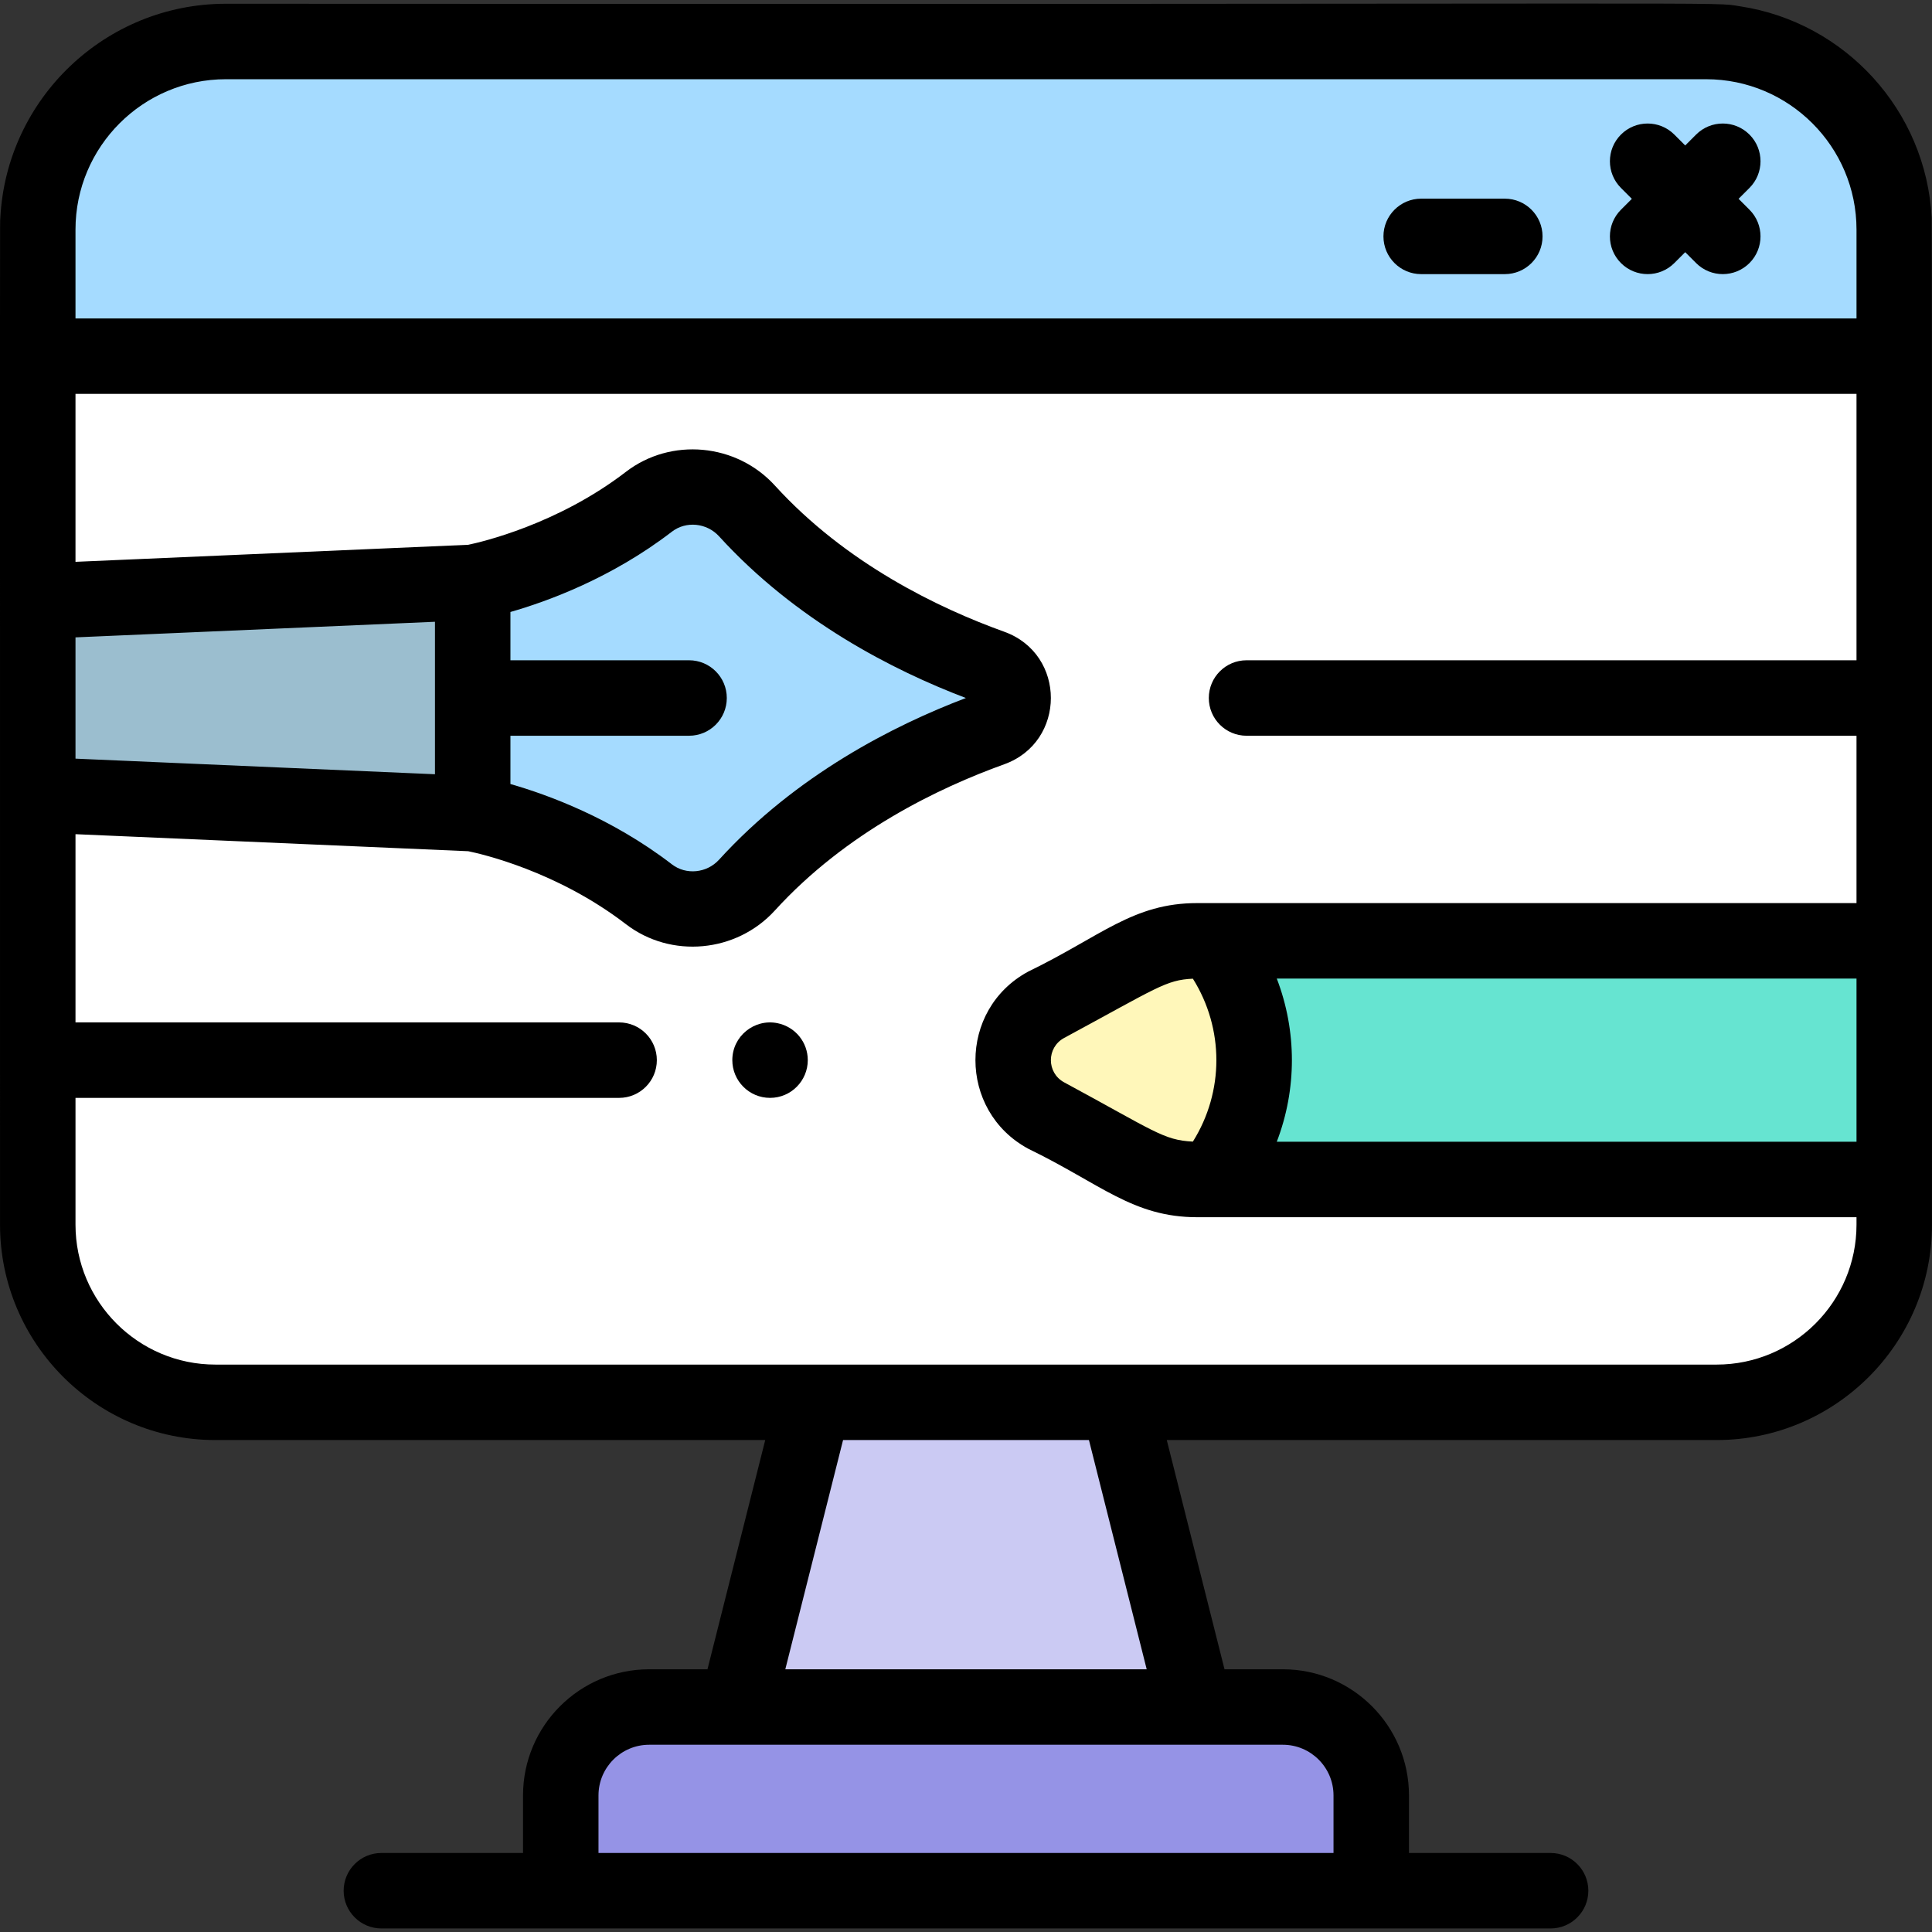
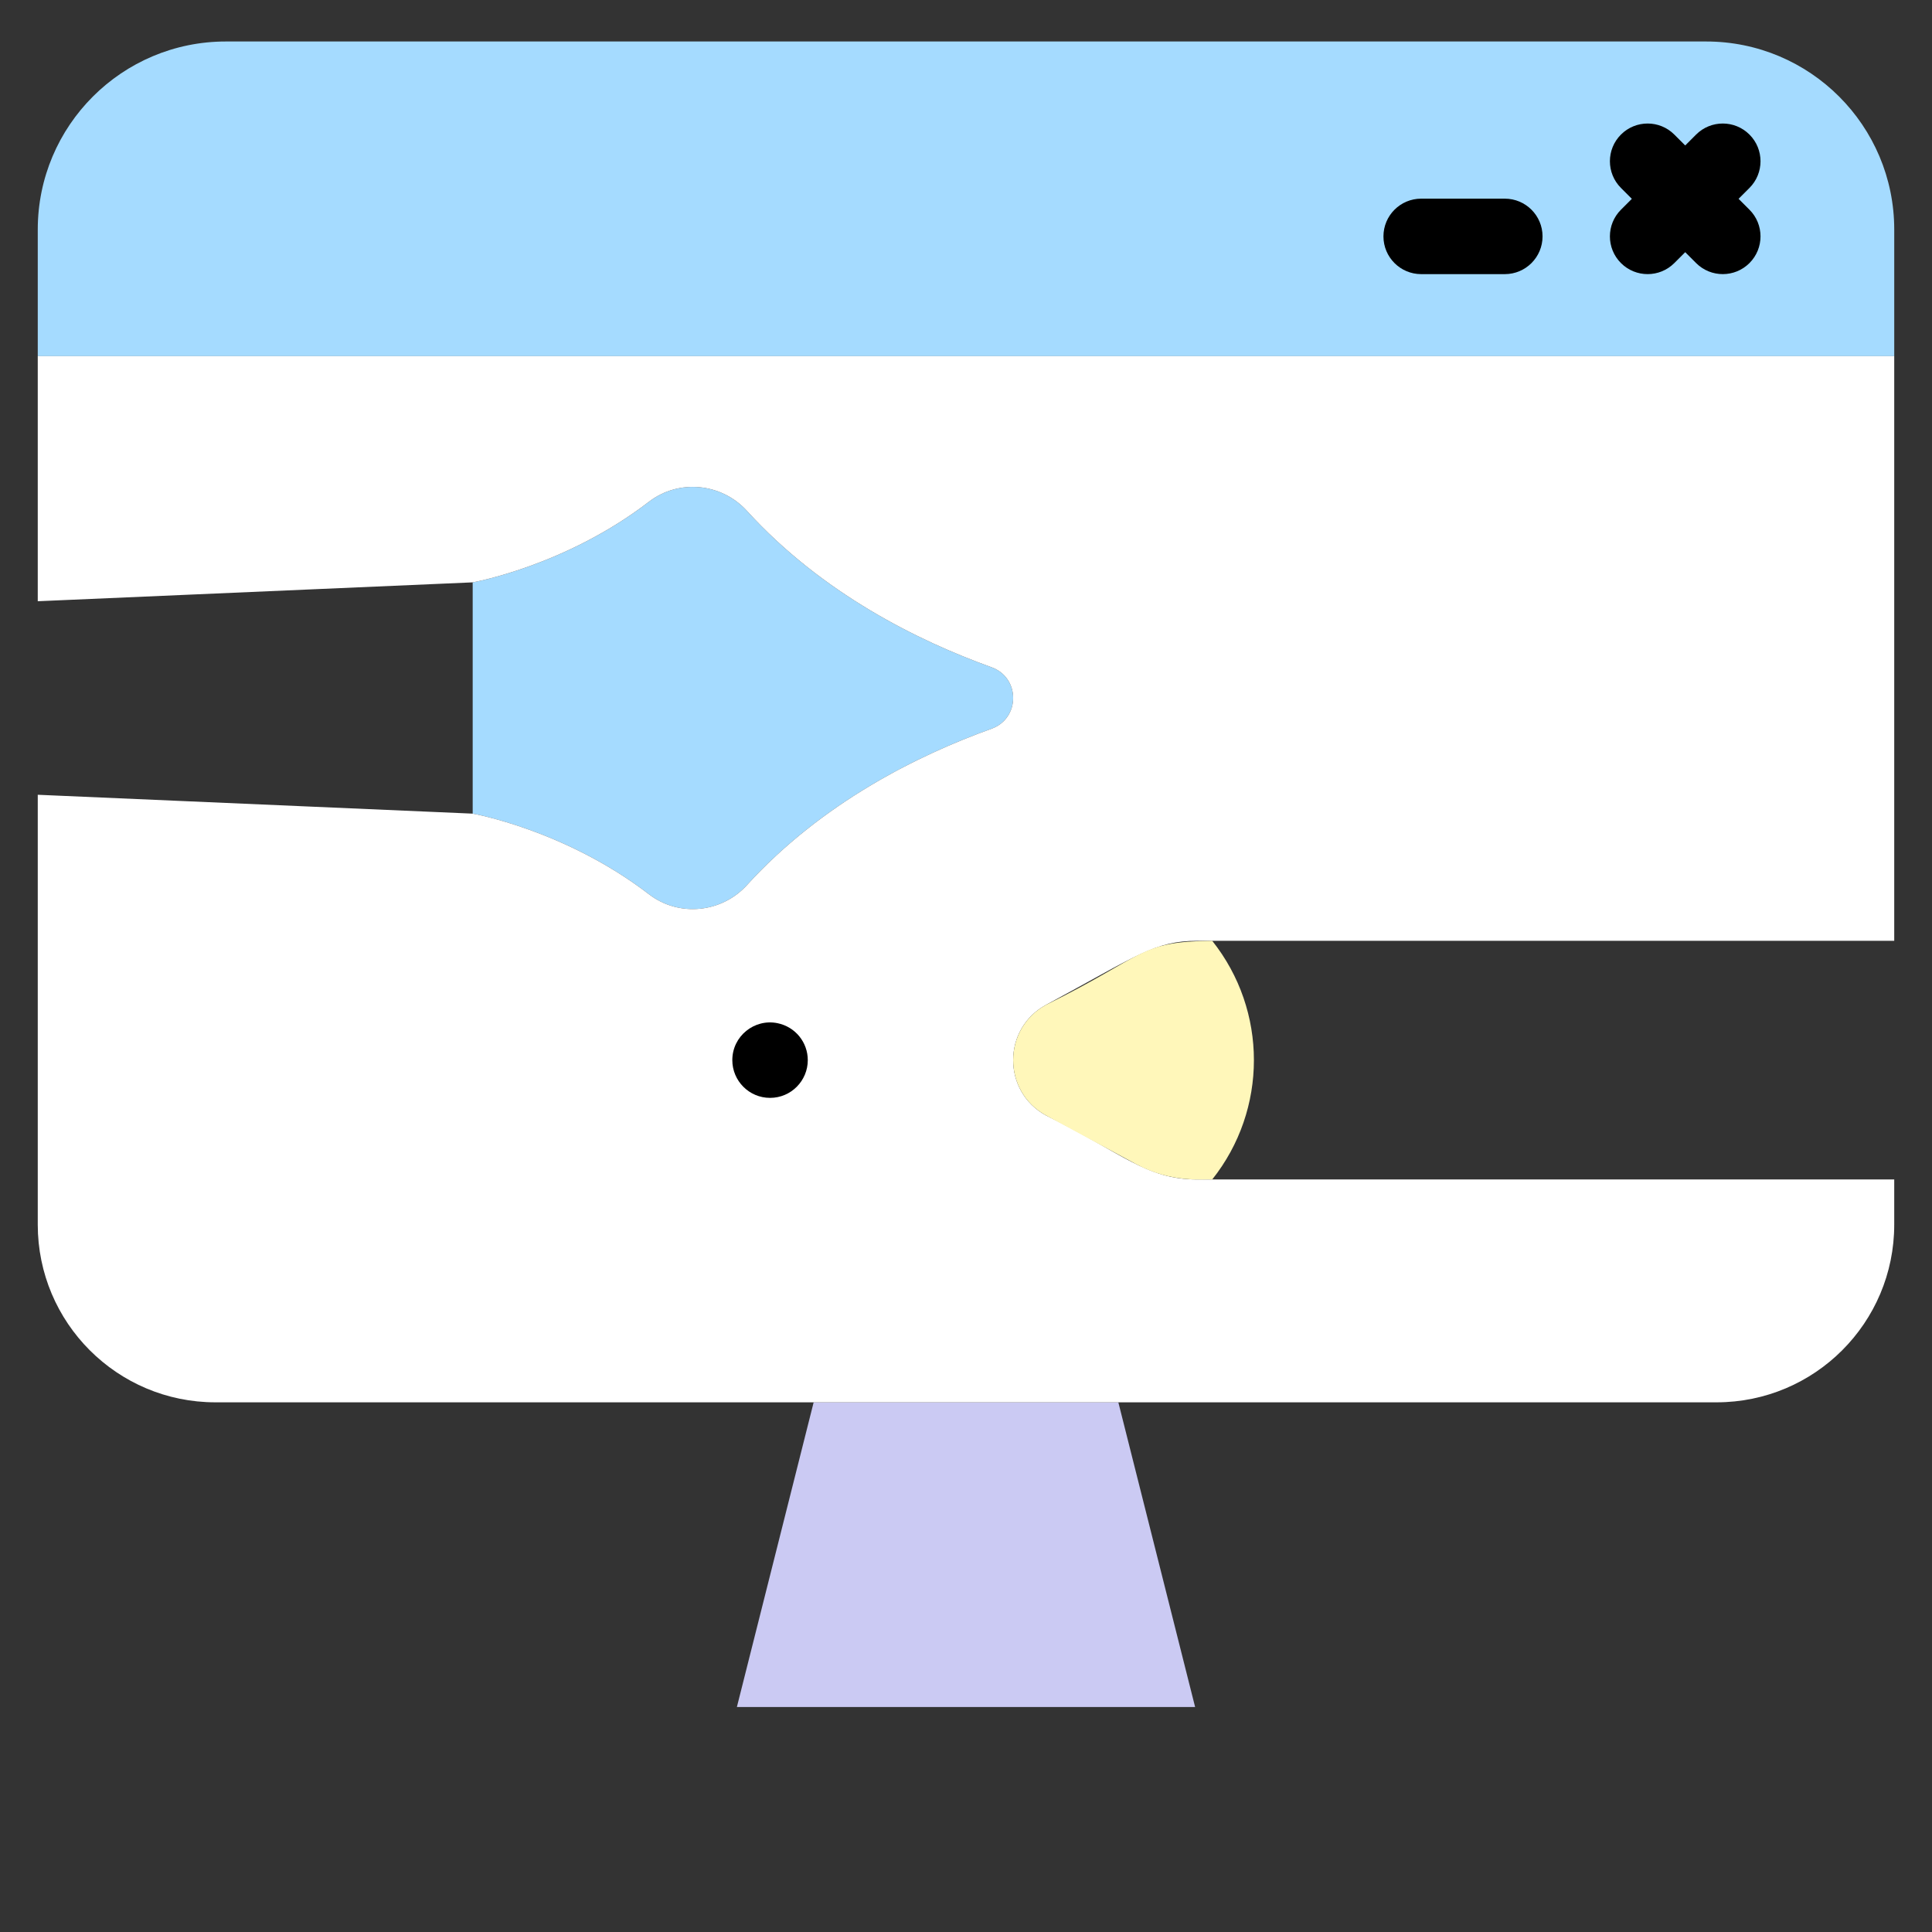
<svg xmlns="http://www.w3.org/2000/svg" id="Capa_1" enable-background="new 0 0 512.015 512.015" height="512" viewBox="0 0 512.015 512.015" width="512">
  <rect x="0" y="0" width="512.015" height="512.015" fill="#333333" stroke="none" />
  <g>
    <g>
      <path d="m452.157 10.996h-392.299c-27.532 0-49.851 22.319-49.851 49.851v33.541h492v-33.542c0-27.531-22.318-49.85-49.85-49.85z" fill="#a5dbff" />
      <path d="m195.288 452.389h121.439l-20.345-80.748h-80.749z" fill="#cbcaf3" />
      <path d="m125.272 215.63s24.507 4.299 46.707 21.366c7.937 6.102 19.242 4.969 25.982-2.433 19.849-21.798 45.231-34.392 64.798-41.428 7.662-2.755 7.662-13.548 0-16.304-19.567-7.036-44.949-19.629-64.798-41.428-6.74-7.403-18.045-8.535-25.982-2.433-22.2 17.067-46.707 21.366-46.707 21.366z" fill="#a5dbff" />
-       <path d="m125.272 154.337-115.265 5v51.293l115.265 5z" fill="#9bbecf" />
-       <path d="m172.037 452.389c-12.938 0-23.426 10.488-23.426 23.426v25.26h214.793v-25.26c0-12.938-10.488-23.426-23.426-23.426h-23.25-121.44z" fill="#9593e6" />
    </g>
    <path d="m10.007 159.337 115.265-5s24.507-4.299 46.707-21.366c7.937-6.102 19.242-4.969 25.982 2.433 19.849 21.798 45.231 34.392 64.798 41.428 7.662 2.755 7.662 13.548 0 16.304-19.567 7.036-44.949 19.629-64.798 41.428-6.74 7.403-18.045 8.535-25.982 2.433-22.2-17.067-46.707-21.366-46.707-21.366l-115.265-5v113.926c0 26.005 21.081 47.086 47.085 47.086h158.54 80.748 158.54c26.005 0 47.085-21.081 47.085-47.086v-11.974c-7.828 0-177.038 0-184.719 0-13.572 0-19.922-7.019-40.031-16.945-11.667-6.308-11.667-23.048 0-29.356 24.056-13.007 28.796-16.945 40.031-16.945h184.719v-154.95h-492v64.95z" fill="#fff" />
-     <path d="m321.264 312.582h180.743v-63.247h-180.743c14.725 18.511 14.725 44.735 0 63.247z" fill="#66e4d1" />
    <path d="m321.264 249.335c-19.562.148-17.66 3.959-44.007 16.945-11.667 6.308-11.667 23.048 0 29.356 2.988 1.616 16.832 9.101 23.694 12.811 9.737 5.265 18.114 3.93 20.313 4.134 14.725-18.511 14.725-44.735 0-63.246z" fill="#fff7ba" />
    <g>
-       <path d="m511.929 57.771c-1.451-28.523-22.962-51.839-50.67-56.084-8.543-1.309 13.337-.445-401.401-.691-31.912 0-58.164 25.139-59.773 56.775-.121 2.379-.078-15.129-.078 266.784 0 31.477 25.608 57.085 57.085 57.085h145.708l-15.306 60.749h-15.458c-18.431 0-33.426 14.995-33.426 33.426v15.259h-37.535c-5.523 0-10 4.477-10 10s4.477 10 10 10h309.863c5.522 0 10-4.477 10-10s-4.478-10-10-10h-37.535v-15.259c0-18.431-14.995-33.426-33.426-33.426h-15.457l-15.306-60.749h145.708c31.478 0 57.086-25.608 57.086-57.085 0-3.075.042-264.416-.079-266.784zm-452.071-36.775h392.299c21.974 0 39.851 17.877 39.851 39.851v23.541h-472v-23.542c-.001-21.973 17.876-39.85 39.85-39.85zm75.414 173.988h47.341c5.523 0 10-4.477 10-10s-4.477-10-10-10h-47.341v-12.798c9.805-2.802 26.804-8.988 42.801-21.287 3.749-2.882 9.236-2.339 12.494 1.238 20.43 22.436 46.235 35.563 65.404 42.847-19.168 7.283-44.974 20.41-65.404 42.847-3.257 3.577-8.744 4.121-12.494 1.238-15.997-12.299-32.997-18.485-42.801-21.287zm-20 10.203-95.265-4.132v-32.142l95.265-4.132zm238.132 270.629v15.259h-194.793v-15.259c0-7.403 6.023-13.426 13.426-13.426h167.941c7.404-.001 13.426 6.022 13.426 13.426zm-49.509-33.427h-95.775l15.307-60.749h65.162zm151.027-80.748c-18.87 0-382.159 0-397.829 0-20.449 0-37.085-16.636-37.085-37.085v-33.597h144.066c5.523 0 10-4.477 10-10s-4.477-10-10-10h-144.067v-49.885l104.093 4.515c3.536.724 23.52 5.295 41.783 19.336 11.95 9.187 29.286 7.557 39.471-3.629 18.902-20.759 43.489-32.53 60.787-38.75 16.459-5.918 16.497-29.192 0-35.124-17.298-6.22-41.886-17.992-60.788-38.75-10.203-11.205-27.541-12.799-39.471-3.628-18.127 13.936-38.297 18.606-41.799 19.336l-104.077 4.515v-44.506h472v70.596h-161.65c-5.522 0-10 4.477-10 10s4.478 10 10 10h161.65v44.351c-16.818 0-157.764 0-174.719 0-17.047 0-25.455 8.779-44.788 18.149-18.671 10.096-18.644 36.868.001 46.949 19.235 9.323 27.718 18.149 44.787 18.149h174.719v1.974c.001 20.448-16.635 37.084-37.084 37.084zm37.085-59.059h-153.637c5.342-13.93 5.342-29.318 0-43.247h153.638v43.247zm-209.993-15.742c-4.678-2.529-4.684-9.23-.001-11.763 24.794-13.387 26.939-15.363 34.123-15.706 8.298 13.24 8.298 29.935 0 43.175-7.802-.372-10.204-2.792-34.122-15.706z" />
      <path d="m429.583 69.719c3.905 3.905 10.235 3.906 14.143 0l2.886-2.886 2.886 2.886c3.906 3.905 10.236 3.905 14.143 0 3.905-3.905 3.905-10.237 0-14.142l-2.886-2.886 2.886-2.886c3.905-3.905 3.905-10.237 0-14.142s-10.235-3.905-14.143 0l-2.886 2.886-2.886-2.886c-3.906-3.905-10.236-3.905-14.143 0-3.905 3.905-3.905 10.237 0 14.142l2.886 2.886-2.886 2.886c-3.906 3.906-3.906 10.237 0 14.142z" />
      <path d="m376.639 72.649h22.163c5.522 0 10-4.477 10-10s-4.478-10-10-10h-22.163c-5.522 0-10 4.477-10 10s4.478 10 10 10z" />
      <path d="m206.027 271.155c-6.101-1.229-11.95 3.438-11.95 9.8 0 5.487 4.449 10 10 10 5.599 0 10-4.565 10-10 0-4.683-3.261-8.824-8.05-9.8z" />
    </g>
  </g>
</svg>